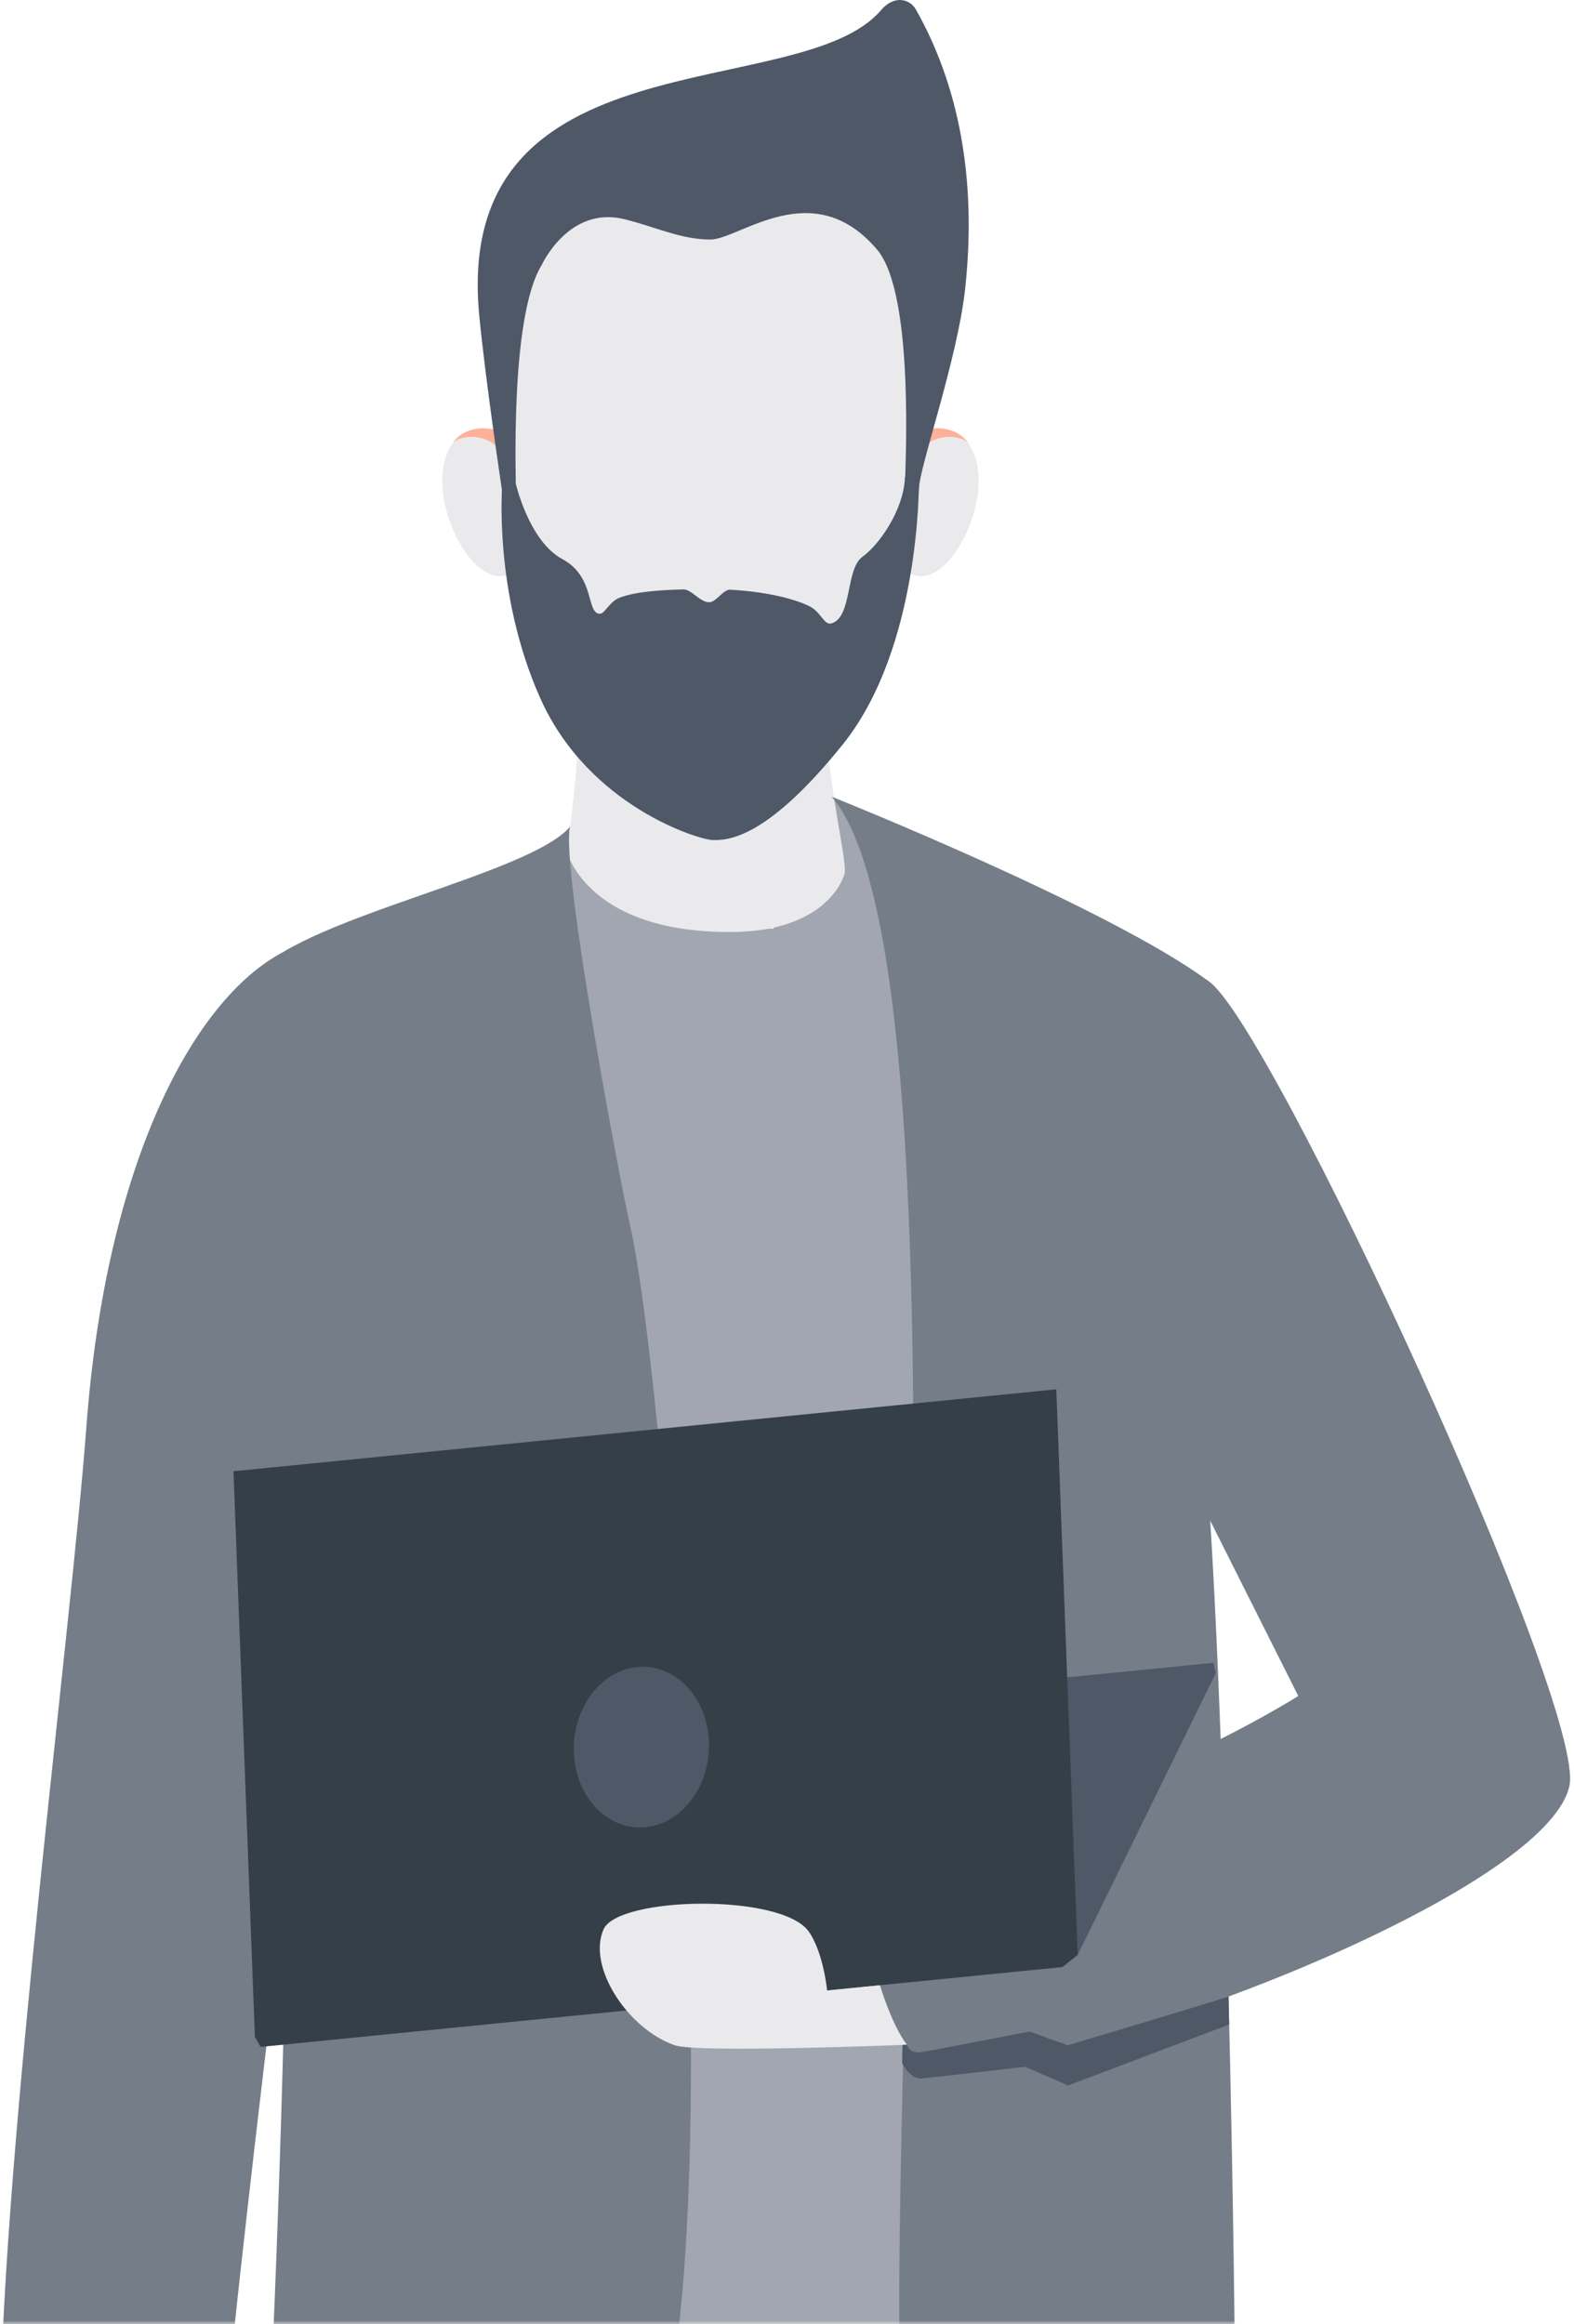
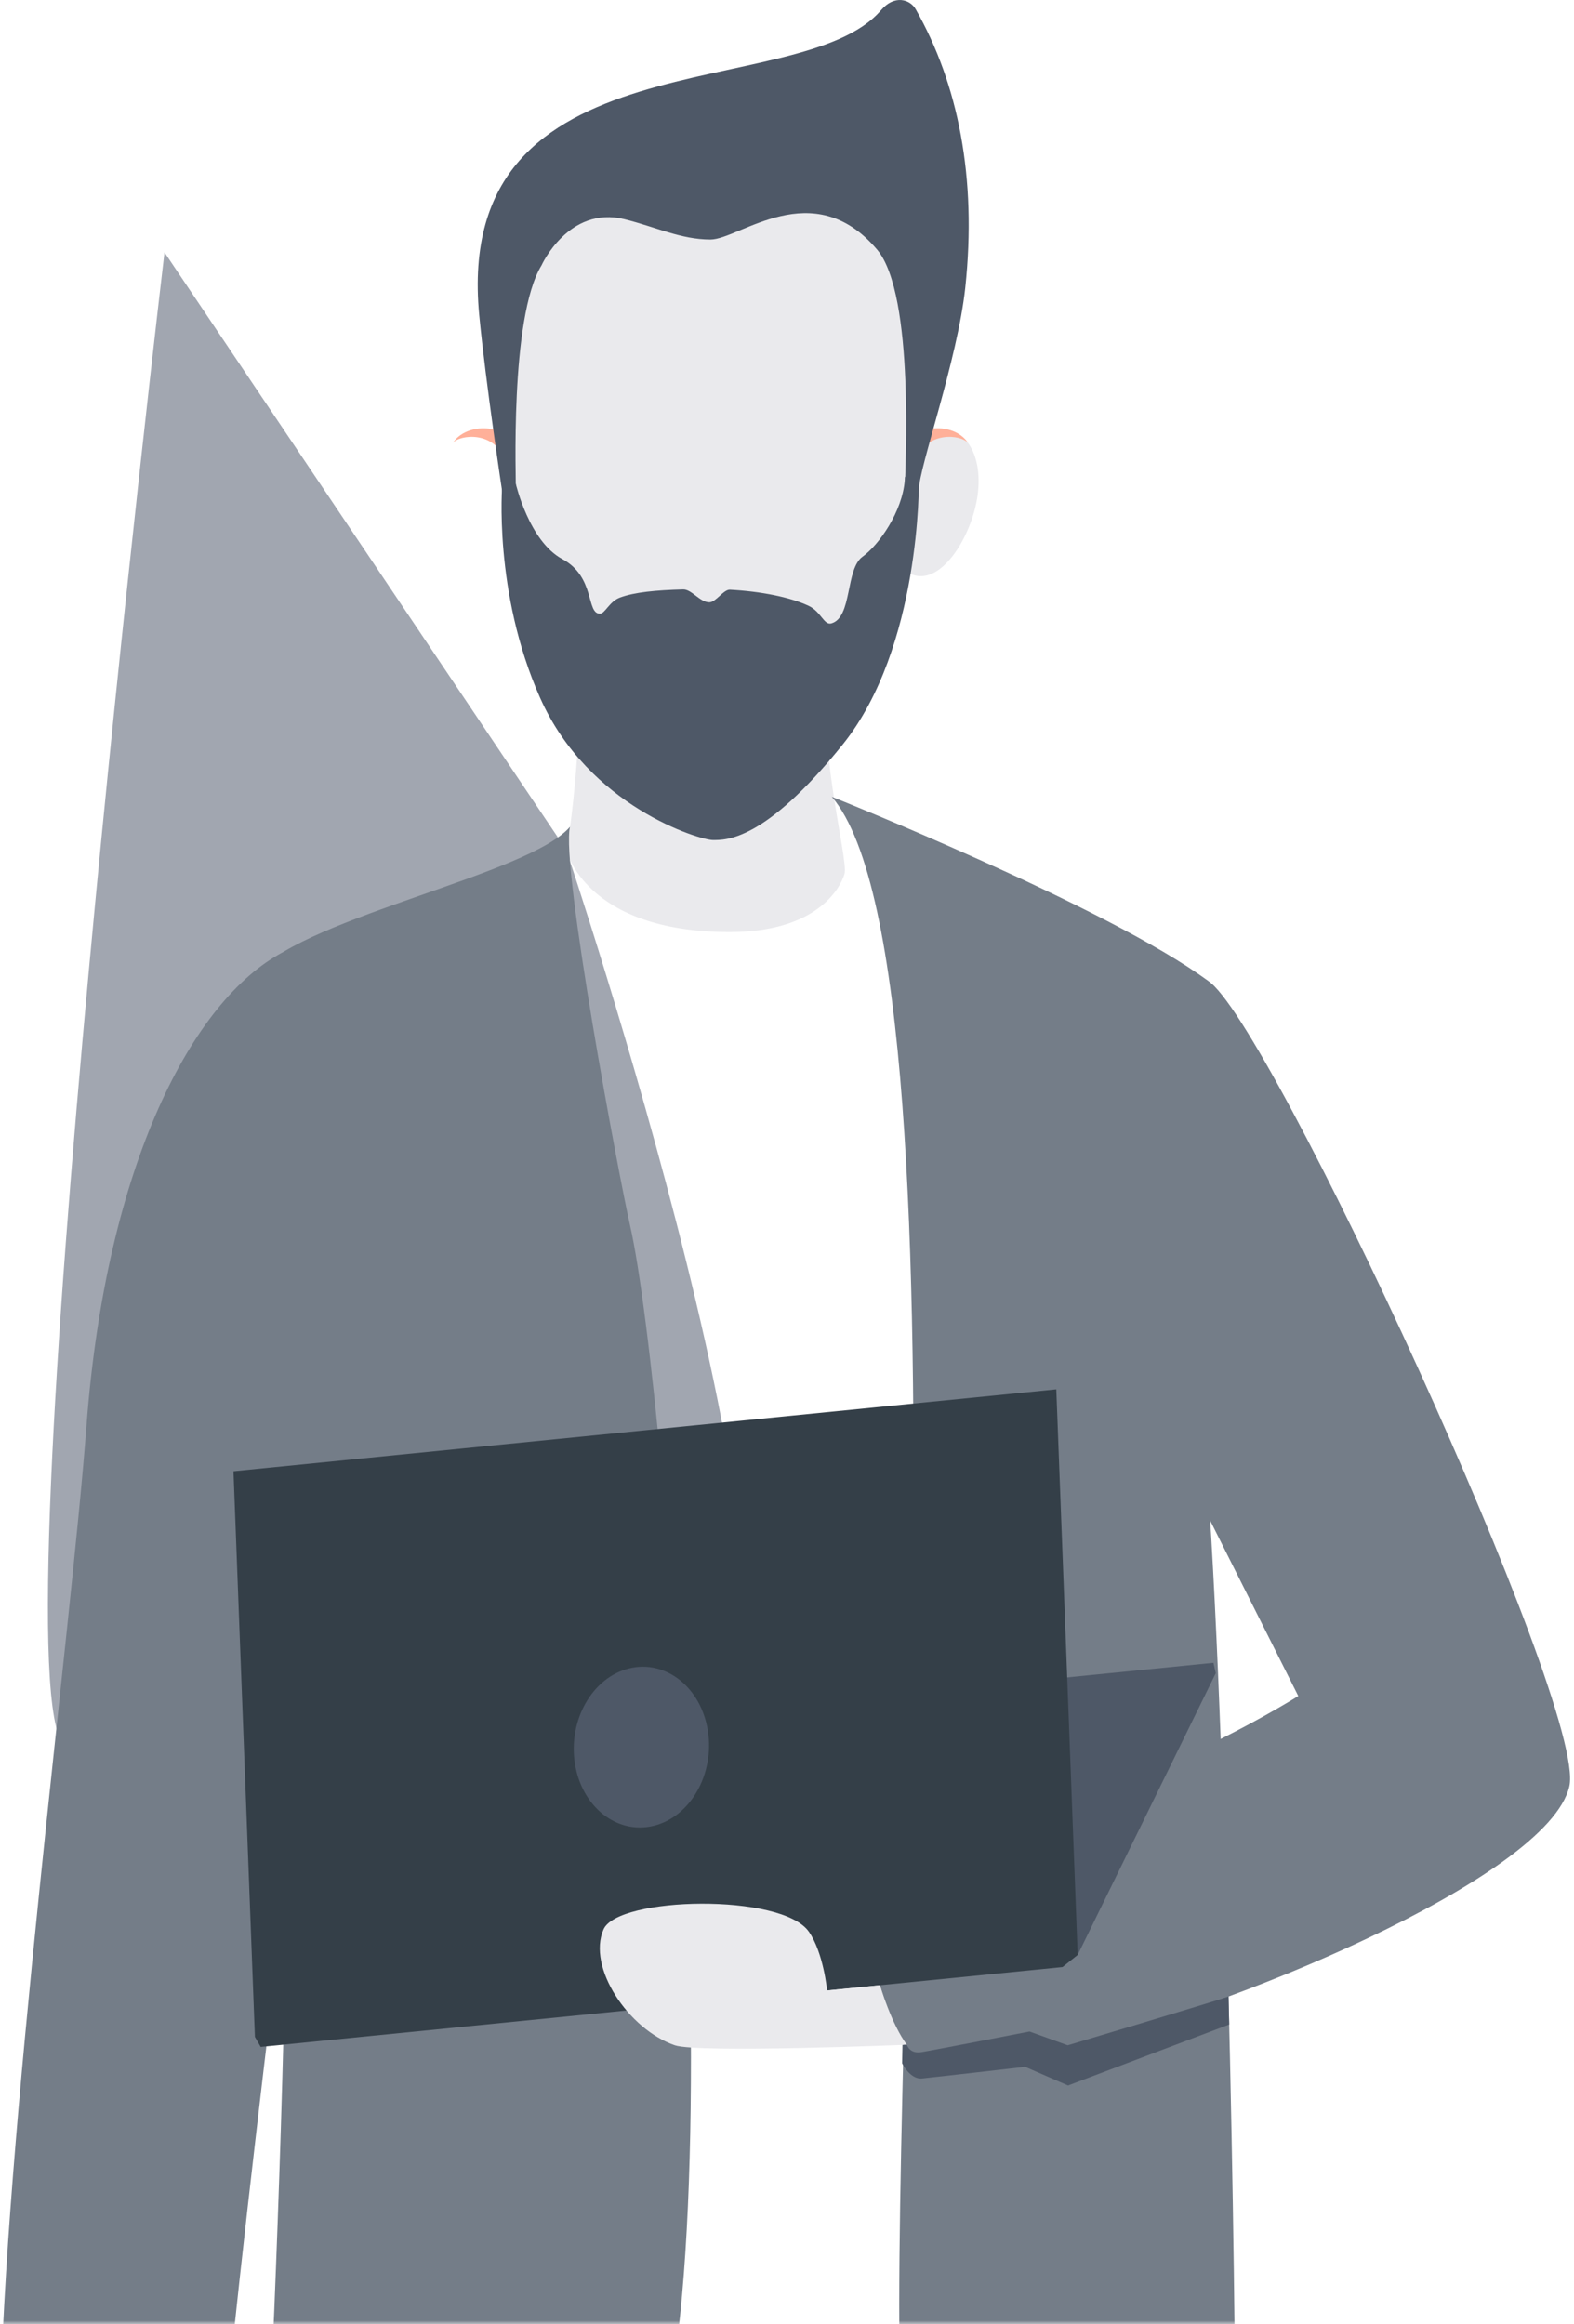
<svg xmlns="http://www.w3.org/2000/svg" xmlns:xlink="http://www.w3.org/1999/xlink" width="233" height="344">
  <defs>
    <path id="cyuem381qa" d="M0 0h274v354H0z" />
  </defs>
  <g transform="translate(-23 -10)" fill="none" fill-rule="evenodd">
    <mask id="0913e2rhpb" fill="#fff">
      <use xlink:href="#cyuem381qa" />
    </mask>
    <g mask="url(#0913e2rhpb)">
-       <path fill="#A1A6B0" d="M106.814 135.783l17.305 11.448 13.352.229 7.968-19.804 12.349 6.16 8.491 90.396s40.133 119.071 21.696 130.157c-18.426 11.08-85.766 12.91-95.97 2.527-10.208-10.39 14.81-221.113 14.81-221.113" />
+       <path fill="#A1A6B0" d="M106.814 135.783s40.133 119.071 21.696 130.157c-18.426 11.08-85.766 12.91-95.97 2.527-10.208-10.39 14.81-221.113 14.81-221.113" />
      <path fill="#747D88" d="M64.811 150.988c-13.158 6.951-26.102 31.155-29.02 70.185C33.531 251.256 23.583 326.976 23 367.947c-.02 1.707 2.92 4.472 2.9 6.036-.104 9.572-.07 16.27.145 18.563.623 6.721 27.07-1.84 27.07-8.392 0-1.982.468-7.694 1.232-15.748.164-1.704 2.198-2.623 2.389-4.537 3.891-39.417 15.399-129.92 15.399-129.92" />
      <path fill="#EAEAED" d="M167.72 83.27c-.814 6.114-5.571 13.946-10.12 11.59-3.665-1.911-6.752-5.087-5.941-11.199.81-6.117 4.026-9.109 8.892-10.09 5.252-1.055 7.981 3.583 7.169 9.698" />
      <path fill="#FFB099" d="M166.278 75.547c-.979-1.209-6.24-1.864-7.765 2.733l.57-4.335s1.685-.791 3.697-.47c2.606.414 3.498 2.072 3.498 2.072" />
-       <path fill="#EAEAED" d="M88.616 83.27c.812 6.114 5.57 13.946 10.12 11.59 3.665-1.911 6.752-5.087 5.94-11.199-.818-6.117-4.025-9.109-8.896-10.09-5.246-1.055-7.978 3.583-7.164 9.698" />
      <path fill="#FFB099" d="M90.056 75.547c.986-1.209 6.246-1.864 7.768 2.733l-.565-4.335s-1.693-.791-3.704-.47c-2.606.414-3.5 2.072-3.5 2.072" />
      <path fill="#EAEAED" d="M107.994 107.35c1.93 6.692-.7 27.239-1.18 28.433 0 0 2.717 12.18 24.19 12.18 12.908 0 16.36-6.46 17.007-8.598.653-2.142-4.489-20.21-2.147-31.2l-37.87-.815z" />
      <path fill="#FF9B86" d="M108.583 111.3s.295 2.36.038 6.416c0 0 10.963 12.944 18.796 12.944 7.829 0 17.828-11.957 17.828-11.957s-.166-8.007.193-11.354l-36.855 3.951z" />
      <path fill="#EAEAED" d="M159.082 66.175c0 17.022-13.837 30.818-30.901 30.818-17.068 0-30.906-13.796-30.906-30.818 0-22.845 13.838-33.833 30.906-33.833 17.064 0 30.9 11.469 30.9 33.833" />
      <path fill="#EAEAED" d="M159.082 66.175c0 16.483 0 30.281-6.302 39.244-3.799 5.395-13.648 14.668-20.793 17.016-1.774.581-6.851.297-8.616-.34-7.087-2.496-16.165-11.536-19.794-16.676-6.302-8.963-6.302-22.76-6.302-39.244" />
      <path fill="#747D88" d="M116.276 191.434c-1.58-6.882-10.324-53.365-8.89-59.06-6.038 7.058-38.603 13.236-46.267 21.452l-2.39 37.023c10.745 5.594 6.42 132.36 3.86 183.426-.02.405 34.564 18.837 52.175 7.257 19.382-13.024 7.105-165.71 1.512-190.098m89.556 176.364c0-27.382-1.771-124.285-5.361-152.432l1.359-60.178c-14.814-10.94-55.705-27.254-55.705-27.254 22.426 26.17 5.755 217.77 11.125 247.897 2.862 16.051 48.582 10.635 48.582-8.033" />
      <path fill="#747D88" d="M190.664 212.228l24.52 48.815s-18.978 12.016-39.062 16.953c-1.65.404-3.901 4.01-5.49 4.398-6.638 1.64-12.635 3.14-16.921 4.239-5.544 1.213.5 27.883 5.669 27.129 1.57-.2 7.72-1.341 16.02-3.054 1.312-.269 4.237 2.34 5.65 2.039 22.413-4.721 71.14-24.692 74.262-38.338 2.67-11.637-44.535-113.618-53.482-119.221-6.714-4.196-11.166 57.04-11.166 57.04" />
      <path fill="#4E5867" d="M202.971 257.665l-.342-1.533-119.032 11.856-22.865 43.515 121.797-12.132z" />
      <path fill="#343F48" d="M182.53 299.37l-2.246 1.795-118.696 11.821-.855-1.483-3.171-83.727 121.802-12.126z" />
      <path fill="#4E5867" d="M127.789 266.206c1.002 6.433-2.598 12.729-8.031 14.055-5.442 1.33-10.66-2.817-11.659-9.247-.997-6.429 2.597-12.726 8.033-14.052 5.437-1.327 10.659 2.817 11.657 9.244" />
      <path fill="#EAEAED" d="M157.25 312.668s-30.921 1.252-34.345.082c-6.898-2.364-13.022-11.568-10.563-17.164 2.135-4.85 26.357-5.397 30.392.344 2.169 3.1 2.704 8.705 2.704 8.705l7.822-.78s1.721 5.821 3.99 8.813" />
      <path fill="#4E5867" d="M99.36 81.624s1.956 8.49 6.878 11.13c4.922 2.638 3.494 8.09 5.574 8.09.74 0 1.377-1.794 2.935-2.383 2.156-.812 5.396-1.108 9.373-1.214 1.282-.032 2.463 1.906 3.883 1.906.968 0 2.105-1.918 3.052-1.864 4.656.25 8.934 1.114 11.642 2.383 1.872.876 2.263 2.936 3.392 2.599 3.095-.906 2.051-8.05 4.593-9.865 2.444-1.756 5.885-6.674 6.25-11.295.014-.176.025-.353.03-.527l2.062.628s.318 24.569-11.27 38.983c-11.591 14.412-17.327 14.152-19.24 14.152-1.915 0-18.397-4.94-25.558-21.039-6.991-15.712-5.599-31.684-5.599-31.684h2.004z" />
      <path fill="#4E5867" d="M128.177 45.456c-4.393 0-8.087-1.858-12.729-3.007-8.29-2.05-12.286 6.831-12.286 6.831-4.759 7.787-3.74 32.188-3.8 33.602-.066 1.404-1.962 1.59-2.004 0 0 0-2.478-16.38-3.418-26.235-4.014-42.096 47.5-31.061 59.488-45.153 1.962-2.306 4.281-1.614 5.13-.12 6.274 11.052 9.07 24.885 7.332 41.205-1.14 10.68-6.866 26.674-6.866 29.885 0 1.844-2.071 1.601-2.071-.072 0-2.598 1.534-28.77-4.111-35.437-9.496-11.222-20.413-1.5-24.665-1.5m29.073 267.213s.366 1.376 2.13 1.095c1.767-.278 16.02-3.056 16.02-3.056l5.651 2.04s22.273-6.646 23.807-7.218l.103 4.138-23.859 9.028-6.348-2.765s-13.548 1.559-15.28 1.727c-1.735.172-2.934-2.25-2.934-2.25l.055-2.716.655-.023z" />
    </g>
  </g>
</svg>